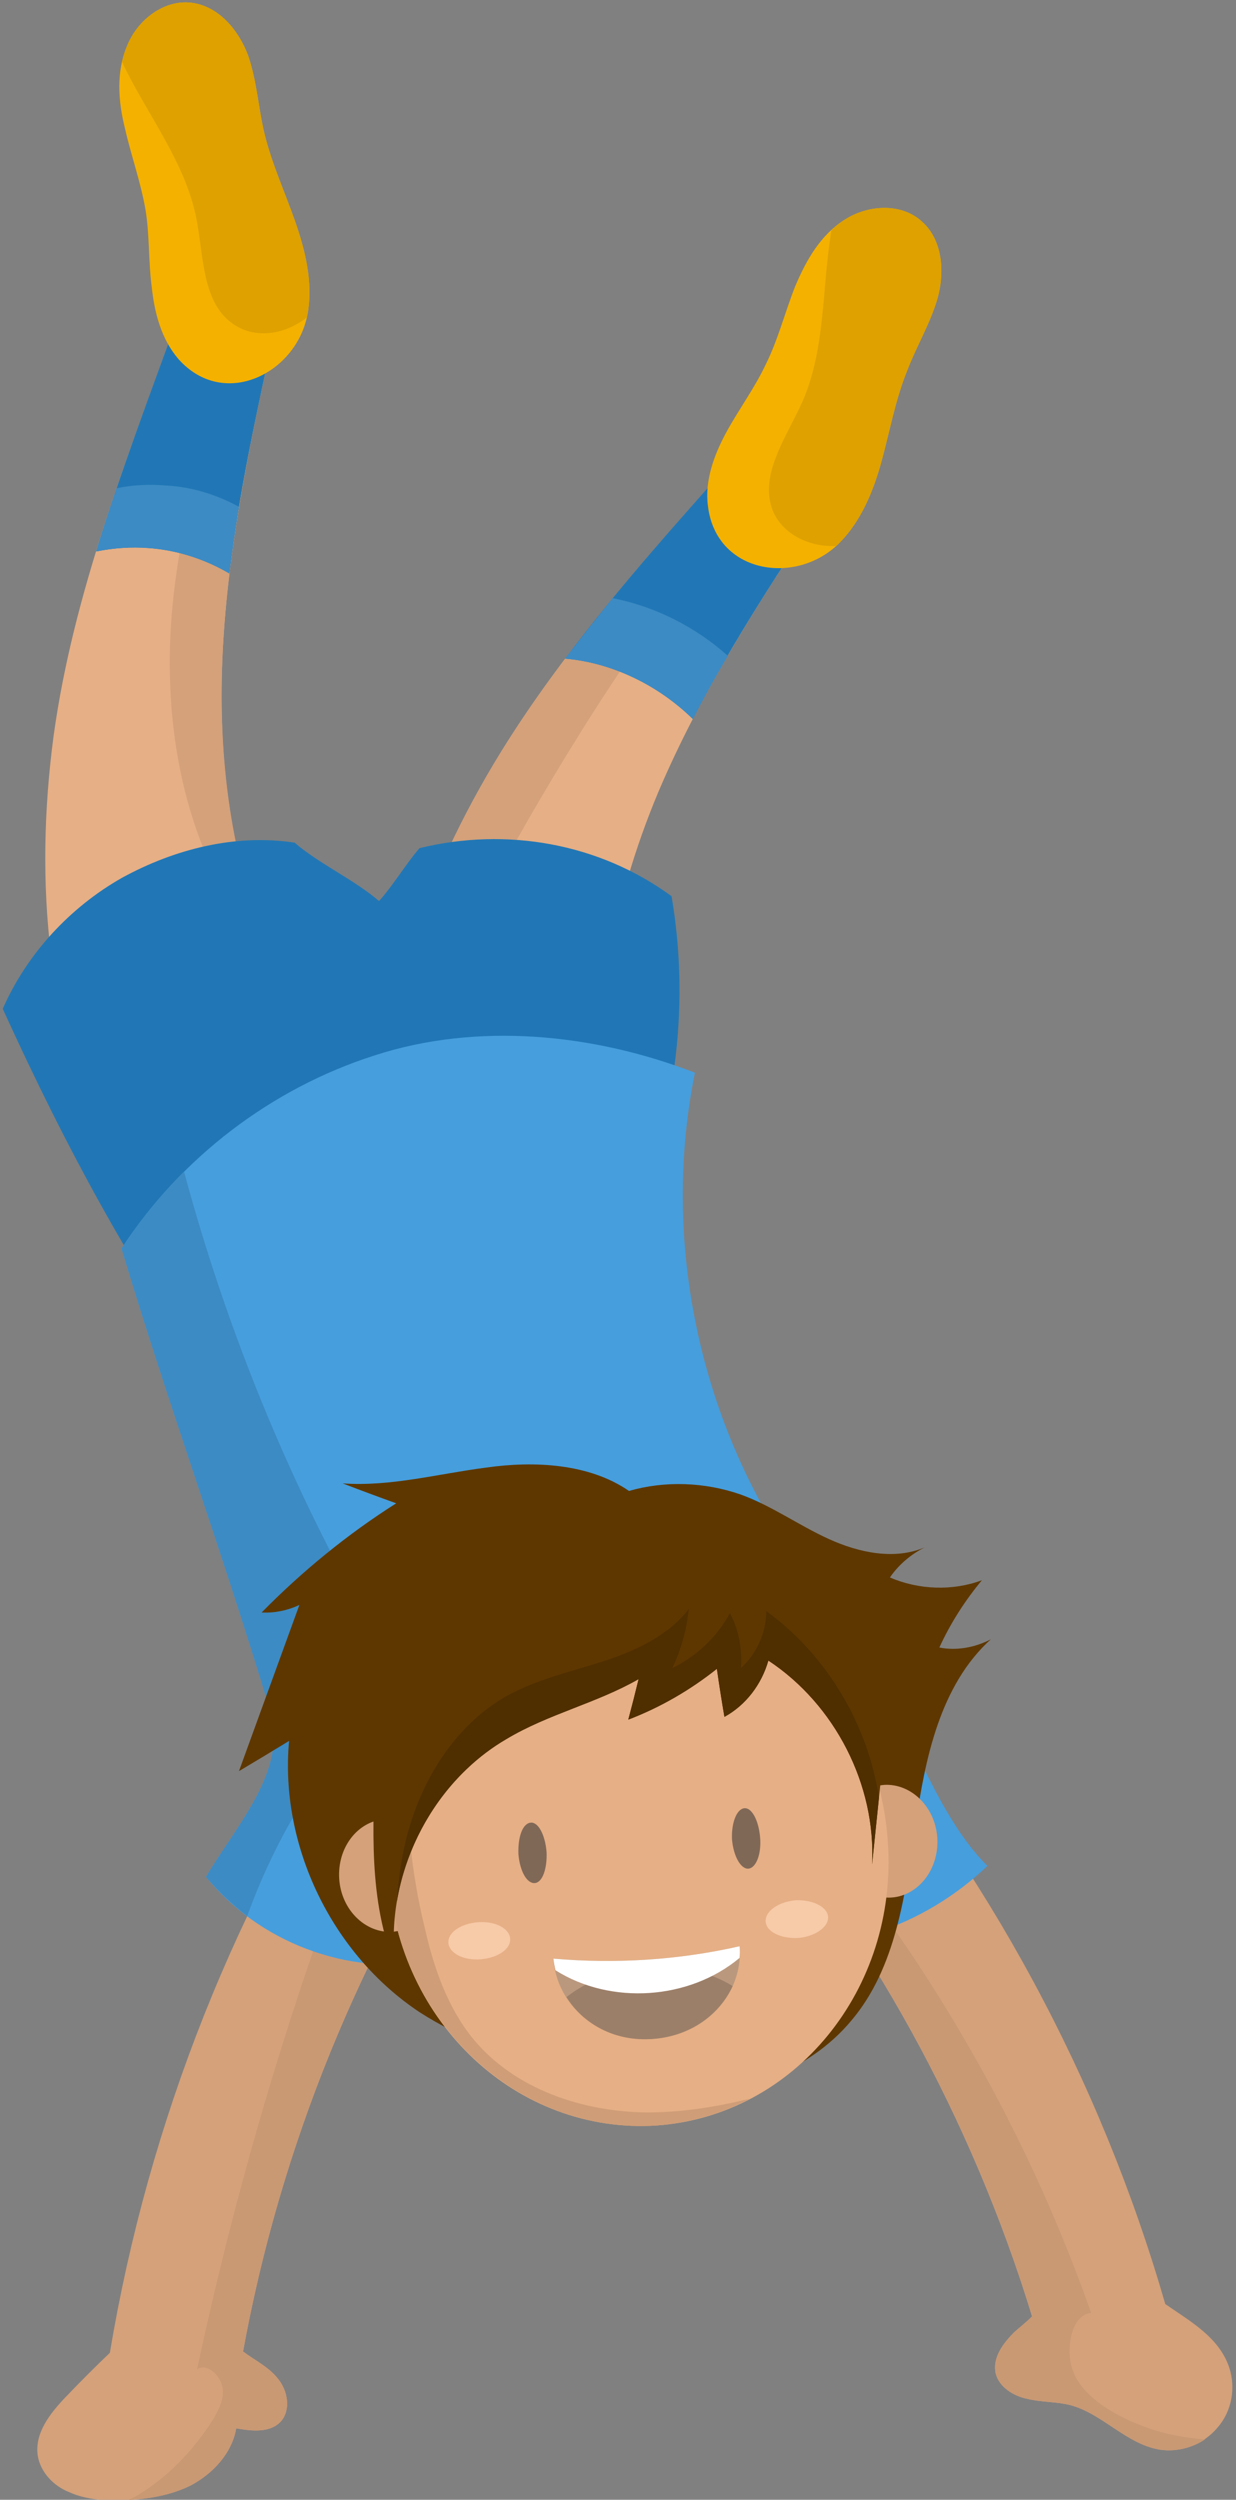
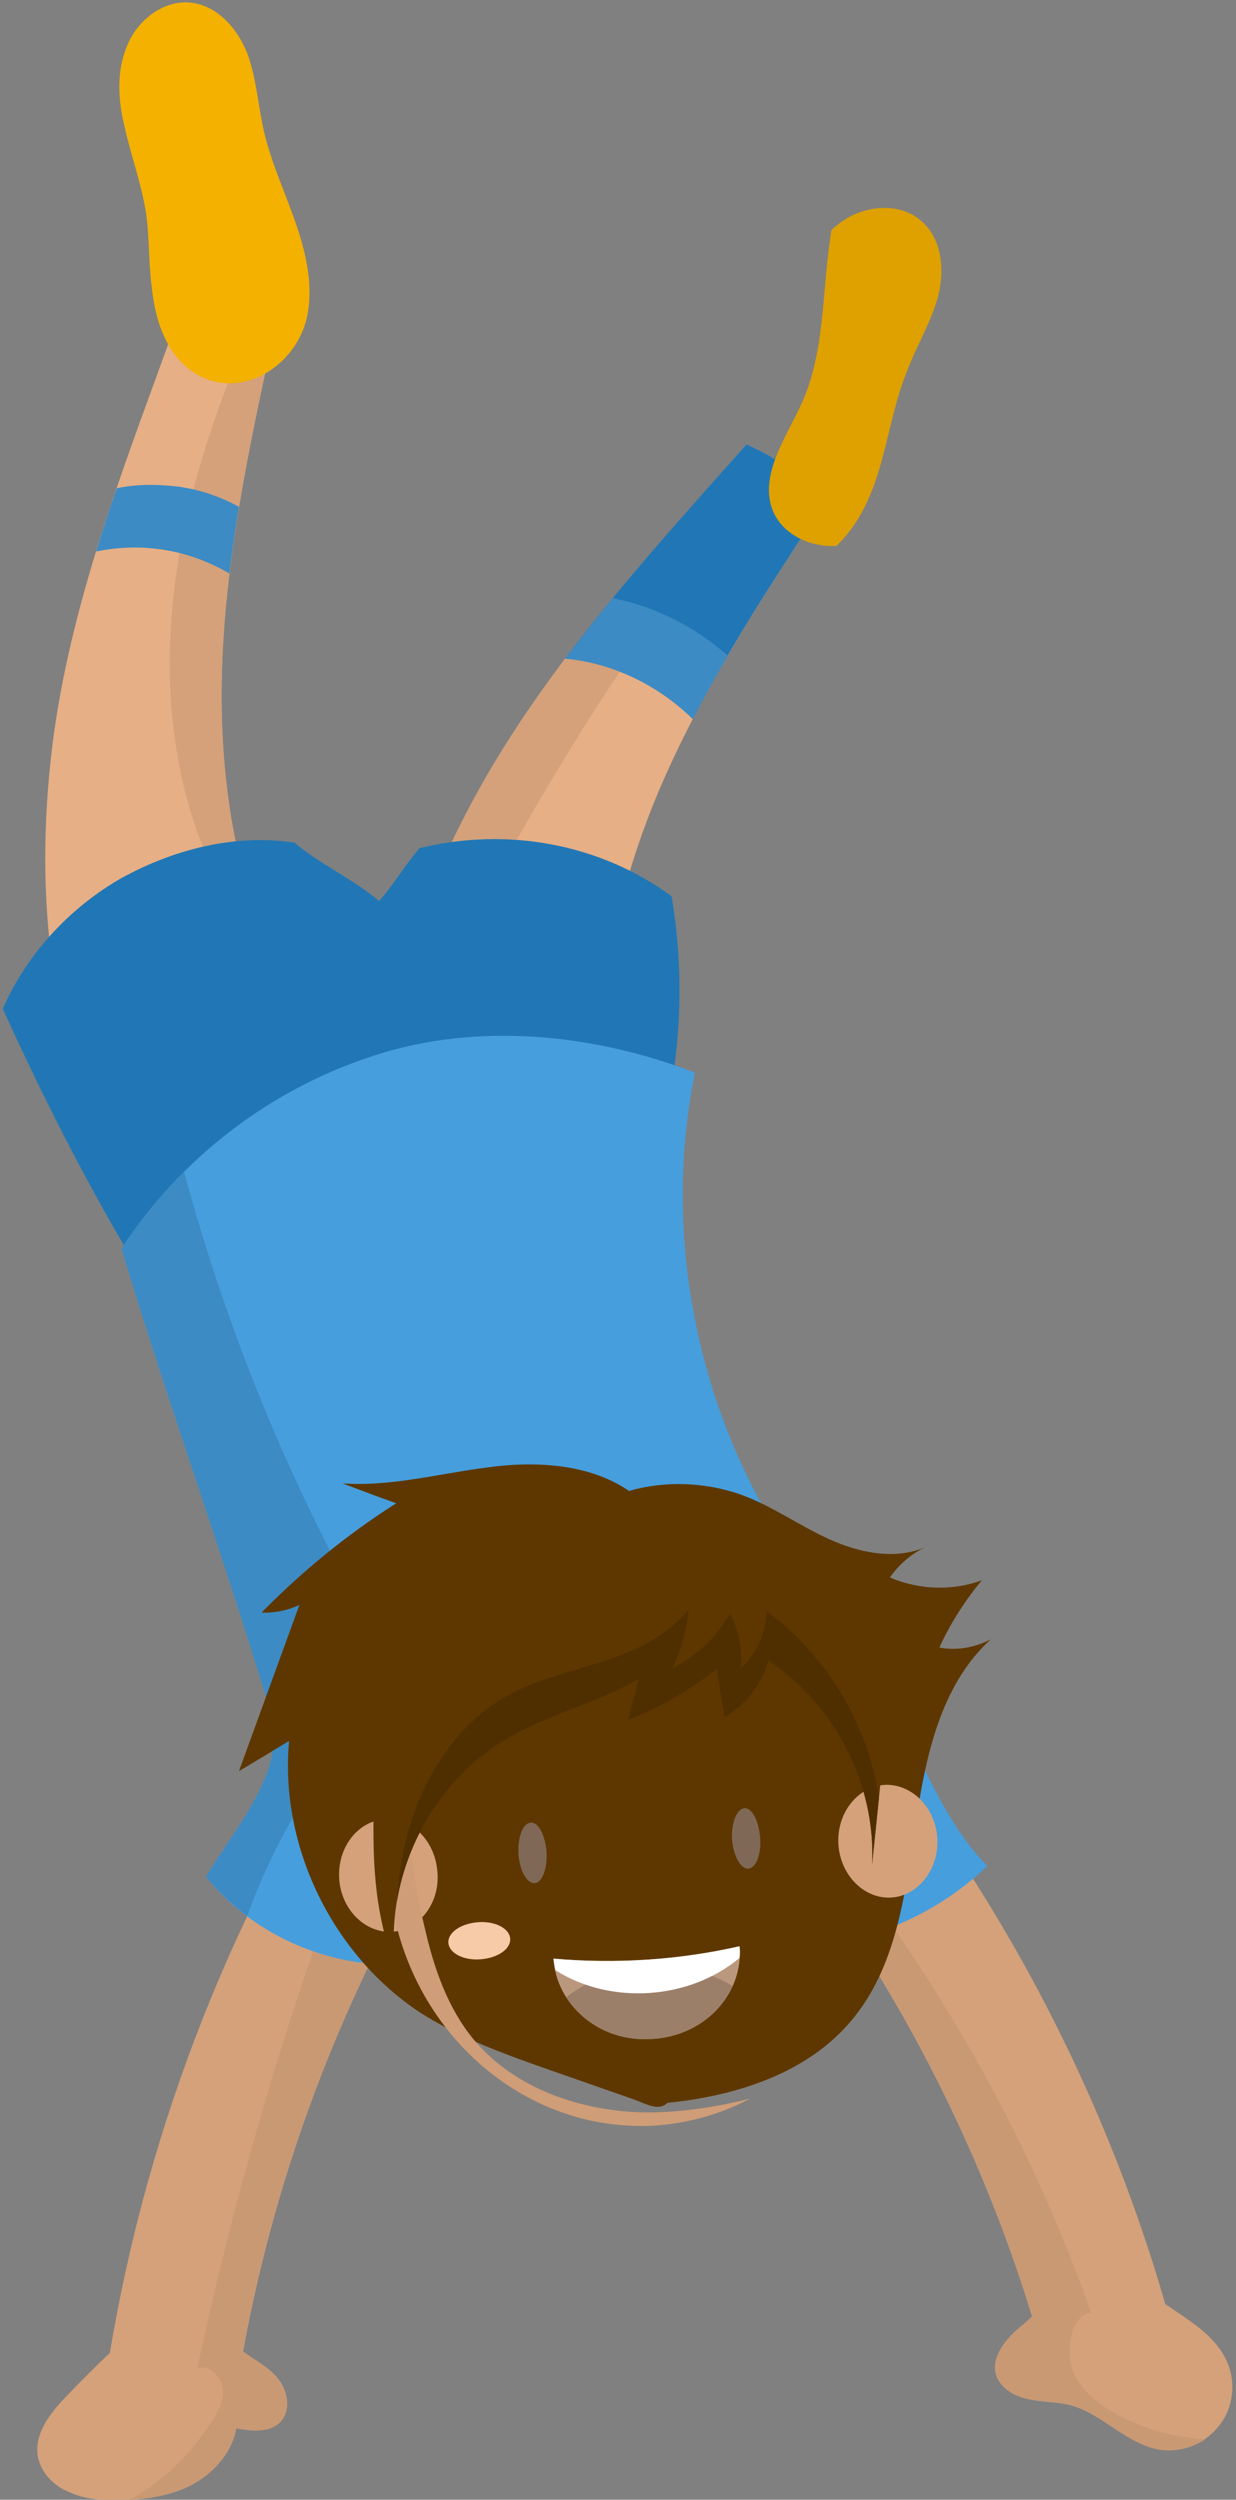
<svg xmlns="http://www.w3.org/2000/svg" viewBox="0 0 180 364" width="180" height="364">
  <rect x="0" y="0" width="180" height="364" fill="#808080" stroke="none" />
  <title>1st_kid</title>
  <style> .s0 { fill: #d4a17a } .s1 { fill: #c99974 } .s2 { fill: #e6af85 } .s3 { fill: #2177b5 } .s4 { fill: #3c8bc4 } .s5 { fill: #469edd } .s6 { fill: #f4b100 } .s7 { fill: #dea100 } .s8 { fill: #5e3700 } .s9 { fill: #cf9d77 } .s10 { fill: #ba987e } .s11 { fill: #9c7f69 } .s12 { fill: #ffffff } .s13 { fill: #f7caa8 } .s14 { fill: #806857 } .s15 { fill: #4f2e00 } </style>
  <g id="Layer">
    <path id="Layer" class="s0" d="m147.7 339.6c0.9-0.8 1.8-1.5 2.6-2.3-8.8-28.7-23.6-55.7-43.2-78.4l14.4-12.5c22.2 25.7 38.8 56.5 48.2 89.1 3.6 2.5 7.8 4.8 9.3 9.2 1 3 0.4 6.4-1.7 8.8-2 2.4-5.3 3.7-8.4 3.2-4.9-0.8-8.4-5.3-13.1-6.5-2-0.5-4.2-0.4-6.2-0.9-2-0.4-4.1-1.7-4.6-3.7-0.5-2.3 1.1-4.4 2.7-6z" />
    <path id="Layer" class="s1" d="m122.5 270.4c15.6 20 28 42.5 36.4 66.4-2.8 0.2-3.6 4.9-2.9 7.6 0.6 2.7 2.9 4.8 5.2 6.3 4.3 2.7 9.3 4.2 14.3 4.5-1.9 1.3-4.3 1.8-6.6 1.5-4.9-0.8-8.4-5.3-13.1-6.5-2-0.5-4.2-0.4-6.2-0.9-2-0.4-4.1-1.7-4.6-3.7-0.5-2.3 1.1-4.4 2.7-6 0.9-0.8 1.8-1.5 2.6-2.3-6.7-22.1-17.1-43.2-30.4-62q1.3-2.4 2.6-4.8z" />
    <path id="Layer" class="s0" d="m9.6 349c2.1-2.2 4.2-4.3 6.4-6.4 5.6-33.6 18.5-66.1 37.5-94.3l15.8 10.6c-16.8 25.1-28.5 53.8-33.9 83.5 1.7 1.3 3.7 2.2 5.1 4 1.4 1.7 1.9 4.5 0.4 6.2-1.6 1.7-4.2 1.4-6.5 1-0.6 3.6-3.4 6.6-6.6 8.3-3.2 1.6-7 2.1-10.6 2.2-2.4 0-4.9-0.2-7.1-1.2-2.3-0.9-4.2-2.9-4.6-5.3-0.5-3.3 1.8-6.2 4.1-8.6z" />
    <path id="Layer" class="s1" d="m19.6 363.6c4.7-2.7 8.6-6.8 11.5-11.4 0.8-1.4 1.6-3 1.3-4.6-0.3-1.7-2.3-3.6-3.7-2.6 5.4-25.2 12.6-50 21.7-74.2 3-0.1 7.1 0.5 10.7 1.4-12.5 21.7-21.2 45.6-25.7 70.2 1.7 1.4 3.7 2.2 5.1 4 1.4 1.7 1.9 4.5 0.4 6.2-1.6 1.7-4.2 1.4-6.5 1-0.6 3.6-3.4 6.6-6.6 8.3-2.8 1.4-6 2-9.1 2.1q0.4-0.2 0.9-0.4z" />
    <path id="Layer" class="s2" d="m43.7 147.3c-8.8-14.5-11.8-31.8-11.4-48.8 0.4-16.9 4-33.6 7.6-50.1-4.8-0.2-9.3-1.7-14.1-1.9-7.2 20.1-15.1 39.6-18 60.7-2.8 21.1-1.1 43.5 9 62.3 9.2-8 16.4-15.9 26.9-22.2z" />
    <path id="Layer" class="s0" d="m36.3 48q1.8 0.3 3.6 0.4c-3.6 16.5-7.2 33.2-7.6 50.1-0.3 14.6 1.9 29.5 8.1 42.6-2.5-3-4.8-6.1-6.7-9.3-8.3-13.9-10.3-30.9-8.2-46.9 1.6-12.7 5.8-25 10.8-36.9z" />
    <path id="Layer" class="s2" d="m88.7 165.1c-2.9-16.7 0.6-34 7.1-49.6 6.6-15.6 16-29.8 25.3-43.9-4.4-2-8-5-12.4-6.9-14 16-28.4 31.4-38.8 50-10.4 18.6-16.9 40.1-14.4 61.3 11.5-4.2 21.1-8.9 33.2-10.9z" />
    <path id="Layer" class="s0" d="m69.9 114.7c10.4-18.6 24.8-34 38.8-50 1.2 0.5 2.4 1.2 3.6 1.9-9.3 13.2-19 26-27.6 39.8-5.5 8.8-10.7 17.8-15.5 27.1-6.5 12.7-12.2 26.9-9.1 40.8q0 0 0 0c-0.6-2.9-2-5.7-3.9-7.9q0 4.6-0.1 9.3-0.3 0.1-0.6 0.2c-2.5-21.1 4-42.6 14.4-61.2z" />
-     <path id="Layer" class="s3" d="m25.8 46.5c4.8 0.2 9.3 1.7 14.1 1.9-2.5 11.6-5.1 23.3-6.5 35.1-3.6-2.1-7.6-3.4-11.8-3.7-2.5-0.2-5.1 0-7.6 0.5 3.5-11.4 7.7-22.5 11.8-33.8z" />
    <path id="Layer" class="s4" d="m17 71.1c2.3-0.5 4.8-0.6 7.2-0.4 3.7 0.2 7.3 1.3 10.6 3.1q-0.8 4.9-1.4 9.7c-3.6-2.1-7.6-3.4-11.8-3.7-2.5-0.2-5.1 0-7.6 0.5q1.4-4.6 3-9.2z" />
    <path id="Layer" class="s3" d="m108.7 64.7c4.4 1.9 8.1 4.9 12.4 6.9-7.1 10.8-14.3 21.6-20.2 33.1-5-4.9-11.7-8.2-18.6-8.8 8.1-10.8 17.3-20.9 26.4-31.2z" />
    <path id="Layer" class="s4" d="m89.2 87.1c6.2 1.2 12.1 4.2 16.8 8.4q-2.7 4.5-5.1 9.2c-5-4.9-11.7-8.2-18.6-8.8q3.4-4.4 6.9-8.8z" />
    <path id="Layer" class="s3" d="m92.6 175.9c6-14.2 7.8-30.2 5.2-45.4-10.5-7.7-24-10.1-36.7-7-2 2.3-3.9 5.5-5.9 7.7-3.6-3.1-8.7-5.4-12.3-8.5-8.6-1.3-17.4 0.9-25.1 5.1-7.6 4.3-13.9 11.1-17.4 19.1 9.1 20 19.5 39.5 32.6 57.2 17.3-15.4 36.7-24.7 59.6-28.2z" />
    <path id="Layer" class="s5" d="m122.2 235.2c-18.7-21.2-26.6-51.3-21-79-14.7-5.7-31.7-7.4-46.7-2.5-15 4.8-28.2 14.9-36.8 28.1 6.8 22.7 14.9 44.8 21.7 67.5 2.5 8.5-4.9 16.4-9.4 24 7.7 9.5 20.6 14.4 32.6 12.3 2.1-7.4 4.6-14.8 9.6-20.6 5-5.7 13.1-9.4 20.3-7.1 5 1.5 8.9 5.5 11.4 10 2.5 4.5 3.8 9.6 5.1 14.6 12.4 2.7 25.6-2 34.8-10.8-9.1-9-13.2-26.8-21.6-36.5z" />
    <path id="Layer" class="s4" d="m17.7 181.8c2.6-4 5.7-7.8 9.1-11.2 7 26 17.7 51 31.8 74-10.2 9.4-17.9 21.4-22.6 34.4-2.2-1.7-4.2-3.6-6-5.7 4.5-7.6 11.9-15.5 9.4-24-6.8-22.7-14.9-44.8-21.7-67.5z" />
    <path id="Layer" class="s6" d="m44.8 45.7c0.8-4.5-0.3-9.1-1.8-13.4-1.5-4.3-3.4-8.4-4.5-12.9-0.9-3.8-1.1-7.7-2.4-11.4-1.4-3.7-4.3-7.1-8.2-7.6-4-0.5-7.9 2.5-9.4 6.3-1.6 3.8-1.3 8-0.3 12 0.9 4 2.3 7.8 3 11.9 0.6 3.7 0.4 7.5 0.9 11.2 0.4 3.8 1.4 7.6 3.9 10.5 6.6 7.4 17.2 2.1 18.8-6.6z" />
-     <path id="Layer" class="s7" d="m17.8 9q0.2-1.2 0.7-2.3c1.5-3.8 5.4-6.8 9.4-6.3 3.9 0.5 6.8 3.9 8.2 7.6 1.3 3.7 1.5 7.6 2.4 11.4 1.1 4.5 3 8.6 4.5 12.9 1.5 4.3 2.6 8.9 1.8 13.4q-0.1 0.3-0.1 0.5c-3 2.4-7.2 3.2-10.4 1.2-4.9-3-4.6-10-5.7-15.6-1.6-8.1-7-14.9-10.6-22.3q-0.1-0.2-0.2-0.5z" />
-     <path id="Layer" class="s6" d="m122.2 79.1c3.2-3.2 5-7.6 6.2-12 1.2-4.4 2-8.9 3.7-13.1 1.4-3.7 3.5-7.1 4.5-10.8 1-3.8 0.6-8.3-2.3-10.9-3-2.8-7.9-2.5-11.3-0.3-3.5 2.2-5.6 5.9-7.2 9.7-1.5 3.8-2.5 7.8-4.3 11.4-1.6 3.4-3.9 6.5-5.7 9.8-1.8 3.3-3.2 7.1-2.7 10.8 1.2 9.9 12.9 11.6 19.1 5.4z" />
    <path id="Layer" class="s7" d="m121.1 33.5q0.8-0.8 1.9-1.5c3.4-2.2 8.3-2.5 11.3 0.3 2.9 2.6 3.3 7.1 2.3 10.9-1 3.7-3.1 7.1-4.5 10.8-1.7 4.2-2.5 8.7-3.7 13.1-1.2 4.4-3 8.8-6.2 12q-0.2 0.2-0.4 0.4c-3.8 0.2-7.7-1.6-9.2-5-2.2-5.3 2-10.9 4.3-16.1 3.3-7.6 2.8-16.2 4.1-24.3q0-0.3 0.1-0.6z" />
    <g id="Layer">
      <path id="Layer" class="s8" d="m97.2 306.2c10-1 20.4-4.3 26.8-12 6.5-7.7 7.8-18.3 9.3-28.2 1.4-9.9 3.6-20.6 11-27.3-2.3 1.2-5 1.7-7.5 1.2 1.6-3.5 3.7-6.8 6.2-9.8-4.3 1.6-9.2 1.4-13.4-0.4 1.3-1.9 3.1-3.4 5.1-4.4-4.4 1.9-9.6 0.8-14-1.2-4.4-2-8.4-4.9-12.9-6.5-5.2-1.8-11-2-16.2-0.5-5.8-4-13.8-4.4-20.8-3.4-7 0.9-13.9 2.8-20.9 2.3q3.9 1.5 7.8 2.9c-7.1 4.5-13.7 9.9-19.6 15.9 1.9 0.1 3.8-0.3 5.5-1.1q-4.4 12.1-8.8 24.2 3.7-2.2 7.3-4.4c-1.4 15.2 6.2 31 19 39.5 5.9 3.8 12.6 6.2 19.2 8.5q6 2.1 12 4.2c1.7 0.6 3.6 1.8 4.9 0.5z" />
      <g id="Layer">
        <path id="Layer" class="s0" d="m49.4 273.6c0.3 4.5 3.8 7.9 7.7 7.7 4-0.3 7-4.2 6.6-8.7-0.3-4.5-3.7-8-7.7-7.7-3.9 0.3-6.9 4.1-6.6 8.7z" />
        <path id="Layer" class="s0" d="m122.1 268.6c0.3 4.5 3.8 8 7.8 7.7 3.9-0.3 6.9-4.2 6.6-8.7-0.3-4.5-3.8-7.9-7.7-7.7-4 0.3-7 4.2-6.7 8.7z" />
      </g>
-       <path id="Layer" class="s2" d="m95.6 309.5c-20.2 1.3-37.6-14.9-39-36.4-1.5-21.5 13.6-40 33.7-41.4 20.2-1.3 37.6 15 39 36.5 1.5 21.5-13.6 39.9-33.7 41.3z" />
      <path id="Layer" class="s9" d="m109.2 305.6c-4.1 2.2-8.7 3.5-13.6 3.9-20.1 1.3-37.6-15-39-36.4-0.5-6.5 0.6-12.6 2.8-18.1-0.4 8.7 0.4 17.4 2.5 25.9 1.3 5.7 3.3 11.5 7.1 16.1 6 7.2 15.8 10.5 25.2 10.6 5.1 0 10.1-0.8 15-2z" />
      <path id="Layer" class="s10" d="m107.7 283.4c0.6 6.6-4.7 13-12.7 13.5-7.9 0.5-14-5.1-14.4-11.7 9.1 0.8 18.3 0.2 27.1-1.8z" />
      <path id="Layer" class="s11" d="m82.5 290.8c2.9-2.3 7-4 11.8-4.3 4.9-0.4 9.2 0.7 12.4 2.7-1.9 4.1-6.1 7.3-11.7 7.7-5.5 0.4-10.1-2.2-12.5-6.1z" />
      <path id="Layer" class="s12" d="m80.9 286.9q-0.2-0.8-0.3-1.7c9.1 0.8 18.3 0.2 27.1-1.8q0.1 0.8 0 1.7c-7.3 6.1-18.7 6.9-26.8 1.8z" />
      <g id="Layer">
        <path id="Layer" class="s13" d="m65.3 282.9c0.1 1.5 2.2 2.6 4.7 2.4 2.5-0.2 4.4-1.5 4.3-3-0.1-1.5-2.2-2.6-4.7-2.4-2.5 0.2-4.4 1.5-4.3 3z" />
-         <path id="Layer" class="s13" d="m111.5 279.8c0.1 1.5 2.2 2.5 4.7 2.4 2.5-0.2 4.5-1.6 4.4-3.1-0.1-1.4-2.2-2.5-4.7-2.4-2.5 0.2-4.5 1.6-4.4 3.1z" />
      </g>
      <g id="Layer">
        <path id="Layer" class="s14" d="m106.6 267.8c0.2 2.5 1.3 4.4 2.4 4.3 1.1-0.1 1.9-2.1 1.7-4.5-0.2-2.5-1.2-4.4-2.3-4.3-1.1 0.1-1.9 2.1-1.8 4.5z" />
        <path id="Layer" class="s14" d="m75.5 270c0.2 2.4 1.2 4.3 2.4 4.2 1.1-0.1 1.8-2.1 1.7-4.5-0.2-2.5-1.2-4.4-2.3-4.3-1.2 0.1-1.9 2.1-1.8 4.6z" />
      </g>
      <path id="Layer" class="s8" d="m127 271.5c0.6-11.6-5.4-23.3-15.1-29.7-1 3.5-3.3 6.5-6.4 8.2q-0.6-3.5-1.1-7c-3.9 3.1-8.2 5.6-12.9 7.4q0.8-3 1.5-5.9c-6.1 3.5-13.2 5.1-19.2 8.7-11.3 6.6-17.9 20.3-16.2 33.2-4-9.7-3.3-20.5-2.9-30.9 0.4-10.6 7.1-20.1 15.4-26.6 5-4 11.1-7.2 17.5-7.2 4.5 0 8.8 1.5 12.9 3.3 6.8 2.8 13.6 6.2 19 11.3 4.5 4.2 8.3 9.8 9.5 16 0.5 2.7-0.5 5-0.8 7.6-0.4 3.9-0.8 7.7-1.2 11.6z" />
      <path id="Layer" class="s15" d="m59.1 268c2.1-8.6 7.1-16.8 14.8-21.1 4.4-2.4 9.3-3.5 14-5 4.6-1.5 9.4-3.7 12.4-7.6-0.3 3-1.1 5.9-2.4 8.6 3.5-1.7 6.5-4.5 8.4-8 1.3 2.4 1.8 5.3 1.6 8 2.3-2.1 3.7-5.2 3.7-8.3 8.8 6.4 14.8 16.5 16.4 27.2q-0.5 4.9-1 9.7c0.6-11.6-5.4-23.3-15.1-29.7-1 3.5-3.3 6.5-6.4 8.2q-0.6-3.5-1.1-7c-3.9 3.1-8.2 5.6-12.9 7.4q0.8-3 1.5-5.9c-6.1 3.5-13.2 5.1-19.2 8.7-8.5 4.9-14.4 14-16 23.7 0.2-3 0.6-6 1.3-8.9z" />
    </g>
  </g>
</svg>